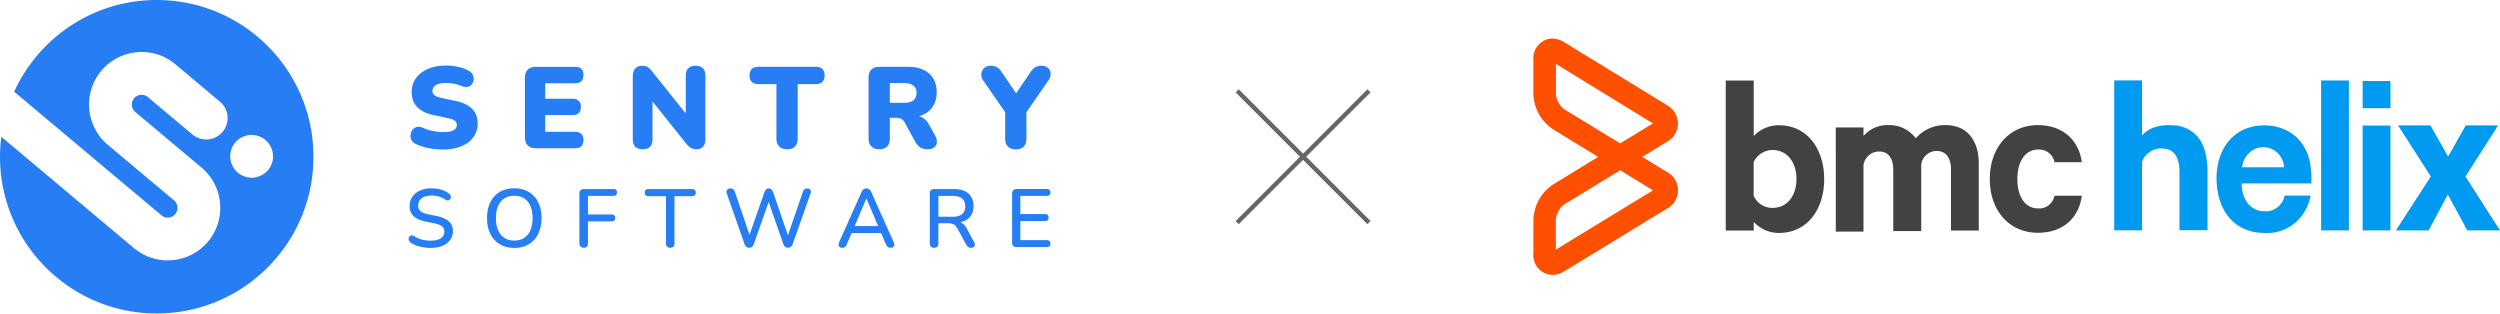
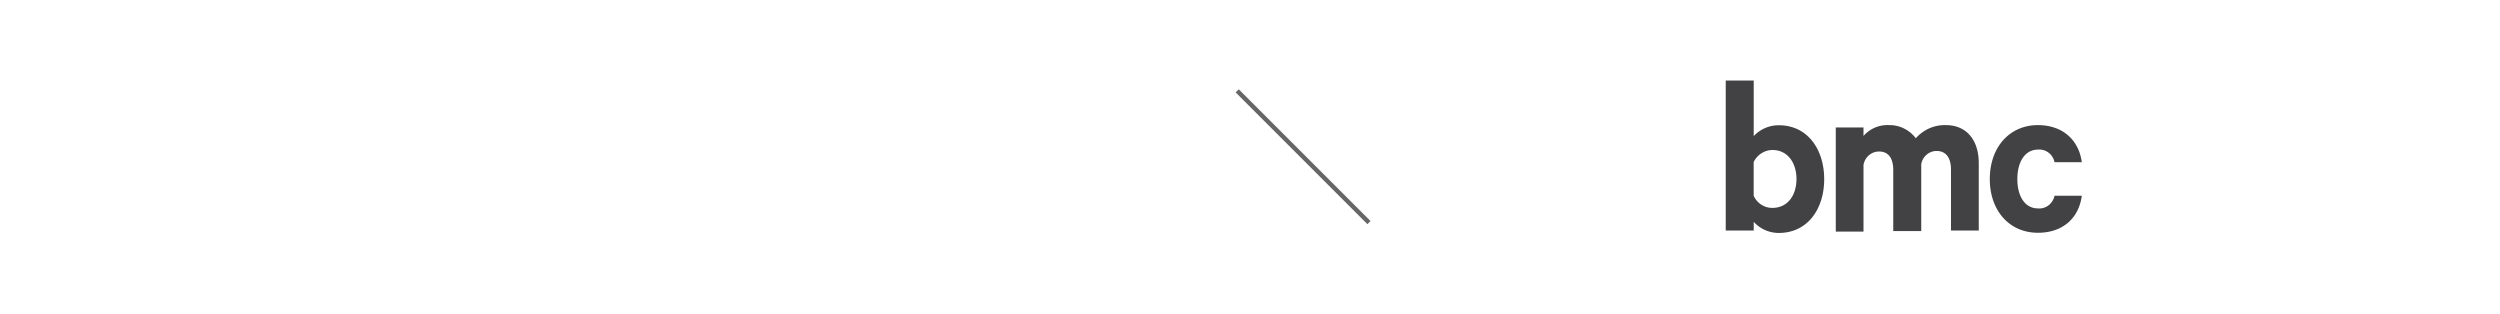
<svg xmlns="http://www.w3.org/2000/svg" viewBox="0 0 565.47 70.91">
-   <path d="M35.45 0C21.12 0 8.79 8.51 3.2 20.74L36.52 48.7c.93.78 2.33.66 3.11-.27s.66-2.33-.27-3.11L24.39 32.76c-5.02-4.21-5.68-11.73-1.47-16.75s11.73-5.68 16.75-1.47L49.75 23a4.84 4.84 0 0 1 .6 6.82c-1.72 2.05-4.77 2.31-6.82.6l-10.08-8.46c-.93-.78-2.33-.66-3.11.27s-.66 2.33.27 3.11L45.58 37.9c5.02 4.21 5.68 11.73 1.47 16.75s-11.73 5.68-16.75 1.47L.3 30.94c-.19 1.48-.3 2.98-.3 4.51C0 55.03 15.87 70.9 35.45 70.9S70.9 55.03 70.9 35.45 55.03 0 35.45 0zm26.09 36.8c-.1.3-.22.59-.37.87s-.33.54-.54.79c-.82.98-2.02 1.6-3.29 1.71a4.9 4.9 0 0 1-3.53-1.11c-.24-.2-.46-.43-.66-.68a5.13 5.13 0 0 1-.52-.79c-.15-.28-.27-.58-.36-.88a4.93 4.93 0 0 1-.18-.93c-.11-1.27.29-2.56 1.11-3.53.21-.24.43-.46.68-.66.24-.2.51-.37.79-.52.28-.14.57-.26.88-.35a4.88 4.88 0 0 1 .94-.18c.31-.03.63-.02.95.01a4.42 4.42 0 0 1 .93.2c.3.09.59.22.87.37 1.41.77 2.36 2.24 2.5 3.82.02.32.02.64-.01.96a4.85 4.85 0 0 1-.19.92zm41.44-13.98l-3.03-.65c-.82-.17-1.38-.39-1.68-.64-.31-.25-.46-.56-.46-.93a1.48 1.48 0 0 1 .35-.97c.23-.28.58-.49 1.03-.64s1-.22 1.65-.22c.59 0 1.21.06 1.84.17s1.21.28 1.71.51c.54.23 1 .29 1.4.2.39-.1.71-.29.94-.59a1.9 1.9 0 0 0 .4-1.03 2.17 2.17 0 0 0-.21-1.14c-.17-.37-.46-.65-.86-.86-.68-.4-1.48-.7-2.42-.9-.93-.2-1.85-.3-2.75-.3-1.17 0-2.23.14-3.17.43-.95.29-1.77.69-2.45 1.21-.69.52-1.22 1.15-1.59 1.89-.38.74-.56 1.56-.56 2.47 0 1.38.41 2.5 1.23 3.37s2.06 1.48 3.74 1.83l3.06.65c.82.17 1.39.38 1.71.63.32.24.48.57.48.97 0 .45-.23.83-.69 1.14s-1.27.46-2.42.46c-.73 0-1.51-.09-2.35-.26s-1.59-.42-2.25-.73c-.51-.23-.96-.28-1.36-.17a1.81 1.81 0 0 0-.97.65c-.24.32-.39.69-.44 1.11s.02.81.21 1.19c.19.37.52.68.99.9a11.11 11.11 0 0 0 1.83.68c.68.19 1.4.33 2.15.43.76.1 1.48.14 2.18.14 1.2 0 2.28-.14 3.24-.42s1.78-.68 2.46-1.19 1.2-1.14 1.57-1.87.55-1.55.55-2.46c0-1.34-.42-2.43-1.25-3.27-.84-.84-2.1-1.44-3.79-1.8zm28.99 8.85c0-.59-.16-1.05-.47-1.37s-.78-.48-1.41-.48h-6.77v-3.79h6.19c.61 0 1.07-.16 1.4-.47.32-.31.48-.77.48-1.38s-.16-1.07-.48-1.38-.79-.47-1.4-.47h-6.19v-3.5h6.77c.63 0 1.1-.16 1.41-.48s.47-.79.47-1.4-.16-1.04-.47-1.36c-.31-.31-.78-.47-1.41-.47h-8.85c-.82 0-1.44.21-1.87.64s-.64 1.04-.64 1.84v13.45c0 .8.21 1.41.64 1.84s1.05.64 1.87.64h8.85c.63 0 1.1-.16 1.41-.47s.47-.77.47-1.38zm25.36-16.79c-.73 0-1.28.19-1.66.57-.37.38-.56.94-.56 1.67v8.54l-7.55-9.43c-.38-.49-.73-.84-1.04-1.04-.31-.21-.75-.31-1.31-.31-.63 0-1.13.2-1.51.61s-.57 1-.57 1.76v14.24c0 .75.19 1.31.57 1.7.38.38.94.57 1.67.57s1.28-.19 1.66-.57c.37-.38.56-.95.56-1.7v-8.54l7.55 9.45c.38.47.74.81 1.08 1.03s.81.33 1.4.33 1.06-.2 1.41-.59.52-.92.52-1.58V17.12c0-.73-.19-1.29-.56-1.67s-.93-.57-1.66-.57zm27.2.23h-13.01c-.64 0-1.14.17-1.48.5s-.51.82-.51 1.46.17 1.11.51 1.45.83.51 1.48.51h4.1v12.3c0 .77.21 1.36.63 1.79s1.01.64 1.78.64 1.4-.21 1.8-.64.6-1.02.6-1.79v-12.3h4.1c.64 0 1.14-.17 1.48-.51s.51-.82.51-1.45-.17-1.13-.51-1.46-.83-.5-1.48-.5zm27.37 17.02c.02-.48-.11-.97-.39-1.48l-1.31-2.35c-.38-.73-.86-1.28-1.44-1.63-.28-.17-.58-.3-.9-.39a6.48 6.48 0 0 0 1.02-.37c.97-.46 1.71-1.12 2.22-1.99.51-.86.77-1.88.77-3.04 0-1.81-.57-3.23-1.71-4.24-1.14-1.02-2.75-1.53-4.84-1.53h-6.43c-.77 0-1.36.21-1.79.63s-.64 1.02-.64 1.8v13.79c0 .77.21 1.36.63 1.79s1.01.64 1.78.64 1.4-.21 1.8-.64.6-1.02.6-1.79v-4.68h1.44c.42 0 .79.07 1.11.22s.59.41.8.8l2.38 4.36c.33.59.71 1.03 1.14 1.31s.98.42 1.66.42 1.2-.15 1.55-.46c.36-.3.54-.7.56-1.18zm-7.44-8.87h-3.19v-4.47h3.19c.92 0 1.63.19 2.12.56.49.38.73.93.73 1.66s-.24 1.33-.73 1.7-1.19.55-2.12.55zm27.71 8.02v-5.91l4.99-7.2c.35-.52.51-1.04.48-1.54s-.22-.92-.59-1.25-.88-.5-1.54-.5c-.52 0-.97.11-1.36.34-.38.23-.76.62-1.12 1.18l-3.19 4.71-3.19-4.69c-.35-.56-.72-.95-1.12-1.19s-.85-.35-1.33-.35c-.7 0-1.23.18-1.61.54-.37.36-.58.79-.63 1.31a2.06 2.06 0 0 0 .38 1.4l5.01 7.22v5.95c0 .8.21 1.41.63 1.84s1.01.64 1.78.64c1.6 0 2.4-.83 2.4-2.48zM98.75 48.86l-1.98-.41c-.78-.16-1.34-.4-1.68-.71s-.5-.73-.5-1.25c0-.46.12-.86.36-1.19.24-.34.59-.6 1.04-.78.45-.19.99-.28 1.6-.28s1.17.07 1.67.21 1 .38 1.48.7c.21.14.4.2.58.18.17-.02.32-.08.43-.2a.77.77 0 0 0 .21-.41c.03-.16.02-.33-.04-.49a.79.79 0 0 0-.33-.42c-.54-.41-1.14-.71-1.82-.91s-1.4-.3-2.17-.3c-.72 0-1.39.09-2 .28s-1.13.46-1.57.81a3.76 3.76 0 0 0-1.02 1.26c-.24.48-.36 1.02-.36 1.6 0 .97.29 1.74.87 2.31s1.46.98 2.64 1.23l2 .41c.85.17 1.45.41 1.81.7s.54.69.54 1.18c0 .61-.25 1.1-.76 1.48-.5.38-1.28.57-2.34.57-.73 0-1.41-.08-2.03-.25s-1.21-.43-1.77-.79c-.2-.14-.38-.19-.54-.16s-.3.11-.41.23-.18.27-.22.44c-.03.17-.01.34.06.51s.2.33.38.47c.39.26.82.48 1.31.66a8.38 8.38 0 0 0 1.55.4c.55.09 1.11.13 1.68.13.77 0 1.47-.09 2.08-.27a4.85 4.85 0 0 0 1.58-.77c.44-.34.77-.74 1.01-1.2s.35-.99.35-1.58c0-.91-.3-1.64-.91-2.18-.61-.55-1.54-.95-2.78-1.21zm20.84-5.45c-.92-.55-2.01-.82-3.27-.82-.95 0-1.8.16-2.56.47s-1.41.76-1.94 1.35c-.54.59-.95 1.3-1.23 2.13-.29.83-.43 1.76-.43 2.79 0 1.37.25 2.56.76 3.57.5 1.01 1.22 1.8 2.15 2.35s2.01.83 3.26.83c.93 0 1.78-.16 2.54-.47s1.41-.76 1.95-1.36.95-1.31 1.24-2.15c.29-.83.43-1.77.43-2.8 0-1.37-.25-2.56-.76-3.56a5.49 5.49 0 0 0-2.14-2.33zm.38 8.66c-.33.76-.8 1.34-1.42 1.74s-1.36.6-2.23.6c-1.31 0-2.32-.45-3.05-1.34-.73-.9-1.09-2.14-1.09-3.73 0-1.07.16-1.98.49-2.74s.8-1.33 1.42-1.73c.62-.39 1.36-.59 2.23-.59 1.32 0 2.34.44 3.06 1.33.72.88 1.08 2.13 1.08 3.73 0 1.07-.16 1.98-.49 2.74zm18.76-9.31h-6.64c-.34 0-.59.09-.77.27s-.27.44-.27.77v11.21c0 .34.09.59.27.77.18.17.43.26.76.26.61 0 .91-.34.91-1.03v-4.93h5.37c.25 0 .44-.07.59-.2.14-.14.21-.34.21-.6s-.07-.44-.21-.57-.34-.2-.59-.2h-5.37v-4.2h5.75c.27 0 .48-.07.61-.21s.2-.34.2-.6-.07-.44-.2-.57-.33-.2-.61-.2zm17.78 0h-9.83c-.26 0-.47.07-.62.2-.15.14-.22.34-.22.6s.07.46.22.61c.15.14.35.21.62.21h3.96v10.67c0 .31.08.55.25.73.17.17.41.26.72.26s.56-.09.72-.26.23-.42.23-.73V44.38h3.96c.27 0 .49-.07.63-.21.15-.14.22-.35.22-.61s-.07-.46-.22-.6-.36-.2-.63-.2zm26.07-.13c-.26 0-.47.07-.63.2s-.28.33-.36.59l-3.37 9.81-3.35-9.76c-.11-.29-.24-.5-.38-.63-.14-.14-.34-.21-.59-.21s-.45.07-.6.21-.28.34-.39.61l-3.38 9.67-3.3-9.71c-.09-.27-.21-.47-.36-.6-.16-.12-.37-.19-.64-.19-.36 0-.62.11-.77.33-.16.22-.18.49-.07.81l4.01 11.44c.11.29.25.5.42.63.17.14.39.2.66.2s.49-.07.64-.2a1.53 1.53 0 0 0 .38-.62l3.36-9.53 3.32 9.51c.1.29.23.5.39.63.16.14.39.2.67.2s.49-.07.65-.2c.16-.14.3-.34.41-.62l4.03-11.45c.12-.32.11-.59-.05-.81s-.4-.33-.72-.33zm14.5.82c-.12-.3-.28-.51-.48-.63-.19-.12-.4-.19-.62-.19-.24 0-.45.06-.64.19-.19.12-.35.34-.48.63l-5.06 11.34c-.1.24-.14.45-.11.64s.11.34.26.45.35.17.6.17.45-.06.6-.2c.15-.13.29-.35.41-.64l1.07-2.5h6.66l1.08 2.5c.12.29.27.5.43.63.16.14.38.2.65.2.25 0 .44-.05.58-.16a.61.61 0 0 0 .24-.45c.02-.19-.02-.41-.13-.64l-5.06-11.34zm-1.14 1.46h.04l2.65 6.23h-5.31l2.63-6.23zm22.78 6.82c-.3-.55-.63-.94-1-1.19-.17-.11-.35-.19-.55-.26.36-.07.69-.17.99-.3.66-.3 1.17-.73 1.52-1.31.35-.57.52-1.26.52-2.05 0-1.23-.39-2.18-1.16-2.85s-1.87-1.01-3.28-1.01h-4.46c-.31 0-.55.08-.73.25s-.26.41-.26.74v11.31c0 .31.08.55.25.73.17.17.41.26.72.26s.57-.09.73-.26.24-.42.24-.73v-4.57h2.11c.55 0 .99.08 1.32.25.34.17.63.49.9.98l1.96 3.62a1.63 1.63 0 0 0 .46.53c.17.12.39.18.66.18s.46-.06.61-.19a.63.63 0 0 0 .22-.49 1.25 1.25 0 0 0-.18-.64l-1.61-2.99zm-3.27-2.7h-3.19v-4.72h3.19c.95 0 1.66.2 2.15.6.48.4.73.98.73 1.75s-.24 1.37-.73 1.77-1.2.6-2.15.6zm21.33-4.7c.26 0 .46-.07.6-.21s.2-.34.2-.6-.07-.44-.2-.57c-.14-.13-.34-.2-.6-.2h-6.81c-.34 0-.59.09-.77.27s-.27.44-.27.77v11.06c0 .34.09.59.27.77s.44.27.77.27h6.81c.26 0 .46-.07.6-.2s.2-.33.2-.59-.07-.44-.2-.58c-.14-.14-.34-.2-.6-.2h-5.99v-4.33h5.58c.27 0 .48-.06.61-.2.13-.13.2-.33.2-.59s-.07-.44-.2-.58-.33-.2-.61-.2h-5.58V44.3h5.99z" fill="#267df4" />
  <g fill="none" stroke="#666" stroke-miterlimit="10">
    <path d="M279.84 20.55l29.8 29.8" />
-     <path d="M279.84 50.35l29.8-29.8" />
  </g>
-   <path d="M351.93 14.46v6.82c.06.68.26 1.34.59 1.93s.77 1.11 1.3 1.51l12.65 7.71 7.4-4.52-21.94-13.46zm14.54 24.05l-12.66 7.73c-.54.4-.98.92-1.31 1.51s-.53 1.25-.59 1.93v6.78l21.96-13.4-7.39-4.55zM351.1 62.17a4.23 4.23 0 0 1-1.74-.41c-.55-.26-1.03-.63-1.44-1.09a4.53 4.53 0 0 1-.89-1.59c-.19-.59-.26-1.21-.2-1.83v-7.54c.06-1.59.49-3.14 1.26-4.52a9.88 9.88 0 0 1 3.13-3.42l10.26-6.28-10.25-6.28a9.79 9.79 0 0 1-3.14-3.41c-.77-1.38-1.2-2.93-1.26-4.52v-7.65c-.06-.62.01-1.24.2-1.83s.49-1.13.9-1.59c.4-.46.89-.83 1.44-1.09s1.14-.39 1.74-.4a5.05 5.05 0 0 1 2.71.83L377 23.75a4.87 4.87 0 0 1 1.82 1.73c.45.73.69 1.57.72 2.44-.03.86-.28 1.71-.72 2.44-.45.73-1.07 1.33-1.82 1.73l-5.55 3.39 5.55 3.39c.76.38 1.4.97 1.85 1.71s.69 1.59.69 2.46-.24 1.72-.69 2.46-1.09 1.33-1.85 1.71l-23.18 14.15c-.81.53-1.75.81-2.71.83" fill="#fe5000" />
  <path d="M396.67 44.31c.38.82.99 1.52 1.74 2a4.49 4.49 0 0 0 2.51.71c3.39 0 5.42-2.81 5.42-6.52s-2.02-6.57-5.42-6.57a4.65 4.65 0 0 0-2.5.74c-.75.48-1.36 1.16-1.76 1.97v7.66zm0 7.83h-6.33V18.22h6.33v12.56c.74-.78 1.62-1.4 2.59-1.82a7.75 7.75 0 0 1 3.08-.63c6.57 0 10.27 5.53 10.27 12.2s-3.7 12.16-10.27 12.16c-1.06 0-2.11-.22-3.09-.65s-1.85-1.07-2.58-1.86v1.96zm43.45-23.84c4.66 0 7.45 3.34 7.45 8.61v15.23h-6.28V38.32c0-2.51-1.06-4.17-3.24-4.17-.84 0-1.65.29-2.29.85a3.63 3.63 0 0 0-1.2 2.18v15.08h-6.33V38.44c0-2.51-1-4.17-3.18-4.17-.84-.01-1.66.29-2.31.84s-1.09 1.33-1.24 2.19v15.08h-6.27V28.83h6.27v1.92a7.23 7.23 0 0 1 2.6-1.89 7.16 7.16 0 0 1 3.13-.56 7.26 7.26 0 0 1 3.39.74 7.49 7.49 0 0 1 2.71 2.23 8.99 8.99 0 0 1 3.1-2.26 8.7 8.7 0 0 1 3.73-.71m20.79 0c5.67 0 9.27 3.44 9.93 8.39h-6.17c-.18-.87-.66-1.64-1.35-2.16-.69-.53-1.55-.77-2.41-.69-2.88 0-4.65 2.71-4.65 6.67s1.77 6.63 4.65 6.63c.86.08 1.72-.17 2.41-.7a3.67 3.67 0 0 0 1.35-2.17h6.17c-.66 5.03-4.26 8.38-9.93 8.38-6.42 0-10.88-4.95-10.88-12.15s4.47-12.2 10.88-12.2" fill="#424143" />
-   <path d="M499.16 36.44c-.45-4.28-2.51-6.9-5.67-7.78-.54-.18-1.1-.29-1.67-.3-1.22-.09-4.88-.4-7.32 2.26V18.18h-6.29V52.1h6.29V36.93c0-1.26 1.89-3.35 4.15-3.35a8.53 8.53 0 0 1 1.43.11c1.8.45 2.89 2.11 2.89 5.19v13.19h6.34V38.25a11.08 11.08 0 0 0-.15-1.82zm25.85 15.68V18.2h6.28v33.92h-6.28zm9.39-27.64v-6.16h6.29v6.16h-6.29zm0 27.64V28.4h6.29v23.72h-6.29zm31.07 0h-7.39l-4.37-8.04h-.08l-4.31 8.04h-7.4l7.9-12.2-7.4-11.55h7.32l3.95 6.97h.08l3.95-6.97h7.32l-7.39 11.55 7.82 12.2zm-42.98-15.34c-1.04-5.33-5.11-8.42-10.36-8.42-6.81 0-10.78 5.23-10.78 12 .05 7.3 4.06 12.33 10.88 12.33 2.44.15 4.84-.63 6.75-2.19 1.92-1.56 3.21-3.78 3.64-6.26h-5.86c-.22 1.09-.83 2.05-1.7 2.7a4.26 4.26 0 0 1-3.02.83c-2.57 0-4.99-2.14-4.99-6.28h15.72c.11-1.58.01-3.16-.29-4.71zM512 33.3h.1a4.62 4.62 0 0 1 2.96 1.2c.82.75 1.36 1.77 1.52 2.88l.07.45h-9.51c.01-.15.04-.3.07-.45.22-1.16.82-2.2 1.7-2.95a4.8 4.8 0 0 1 3.14-1.14H512z" fill="#009af0" />
</svg>